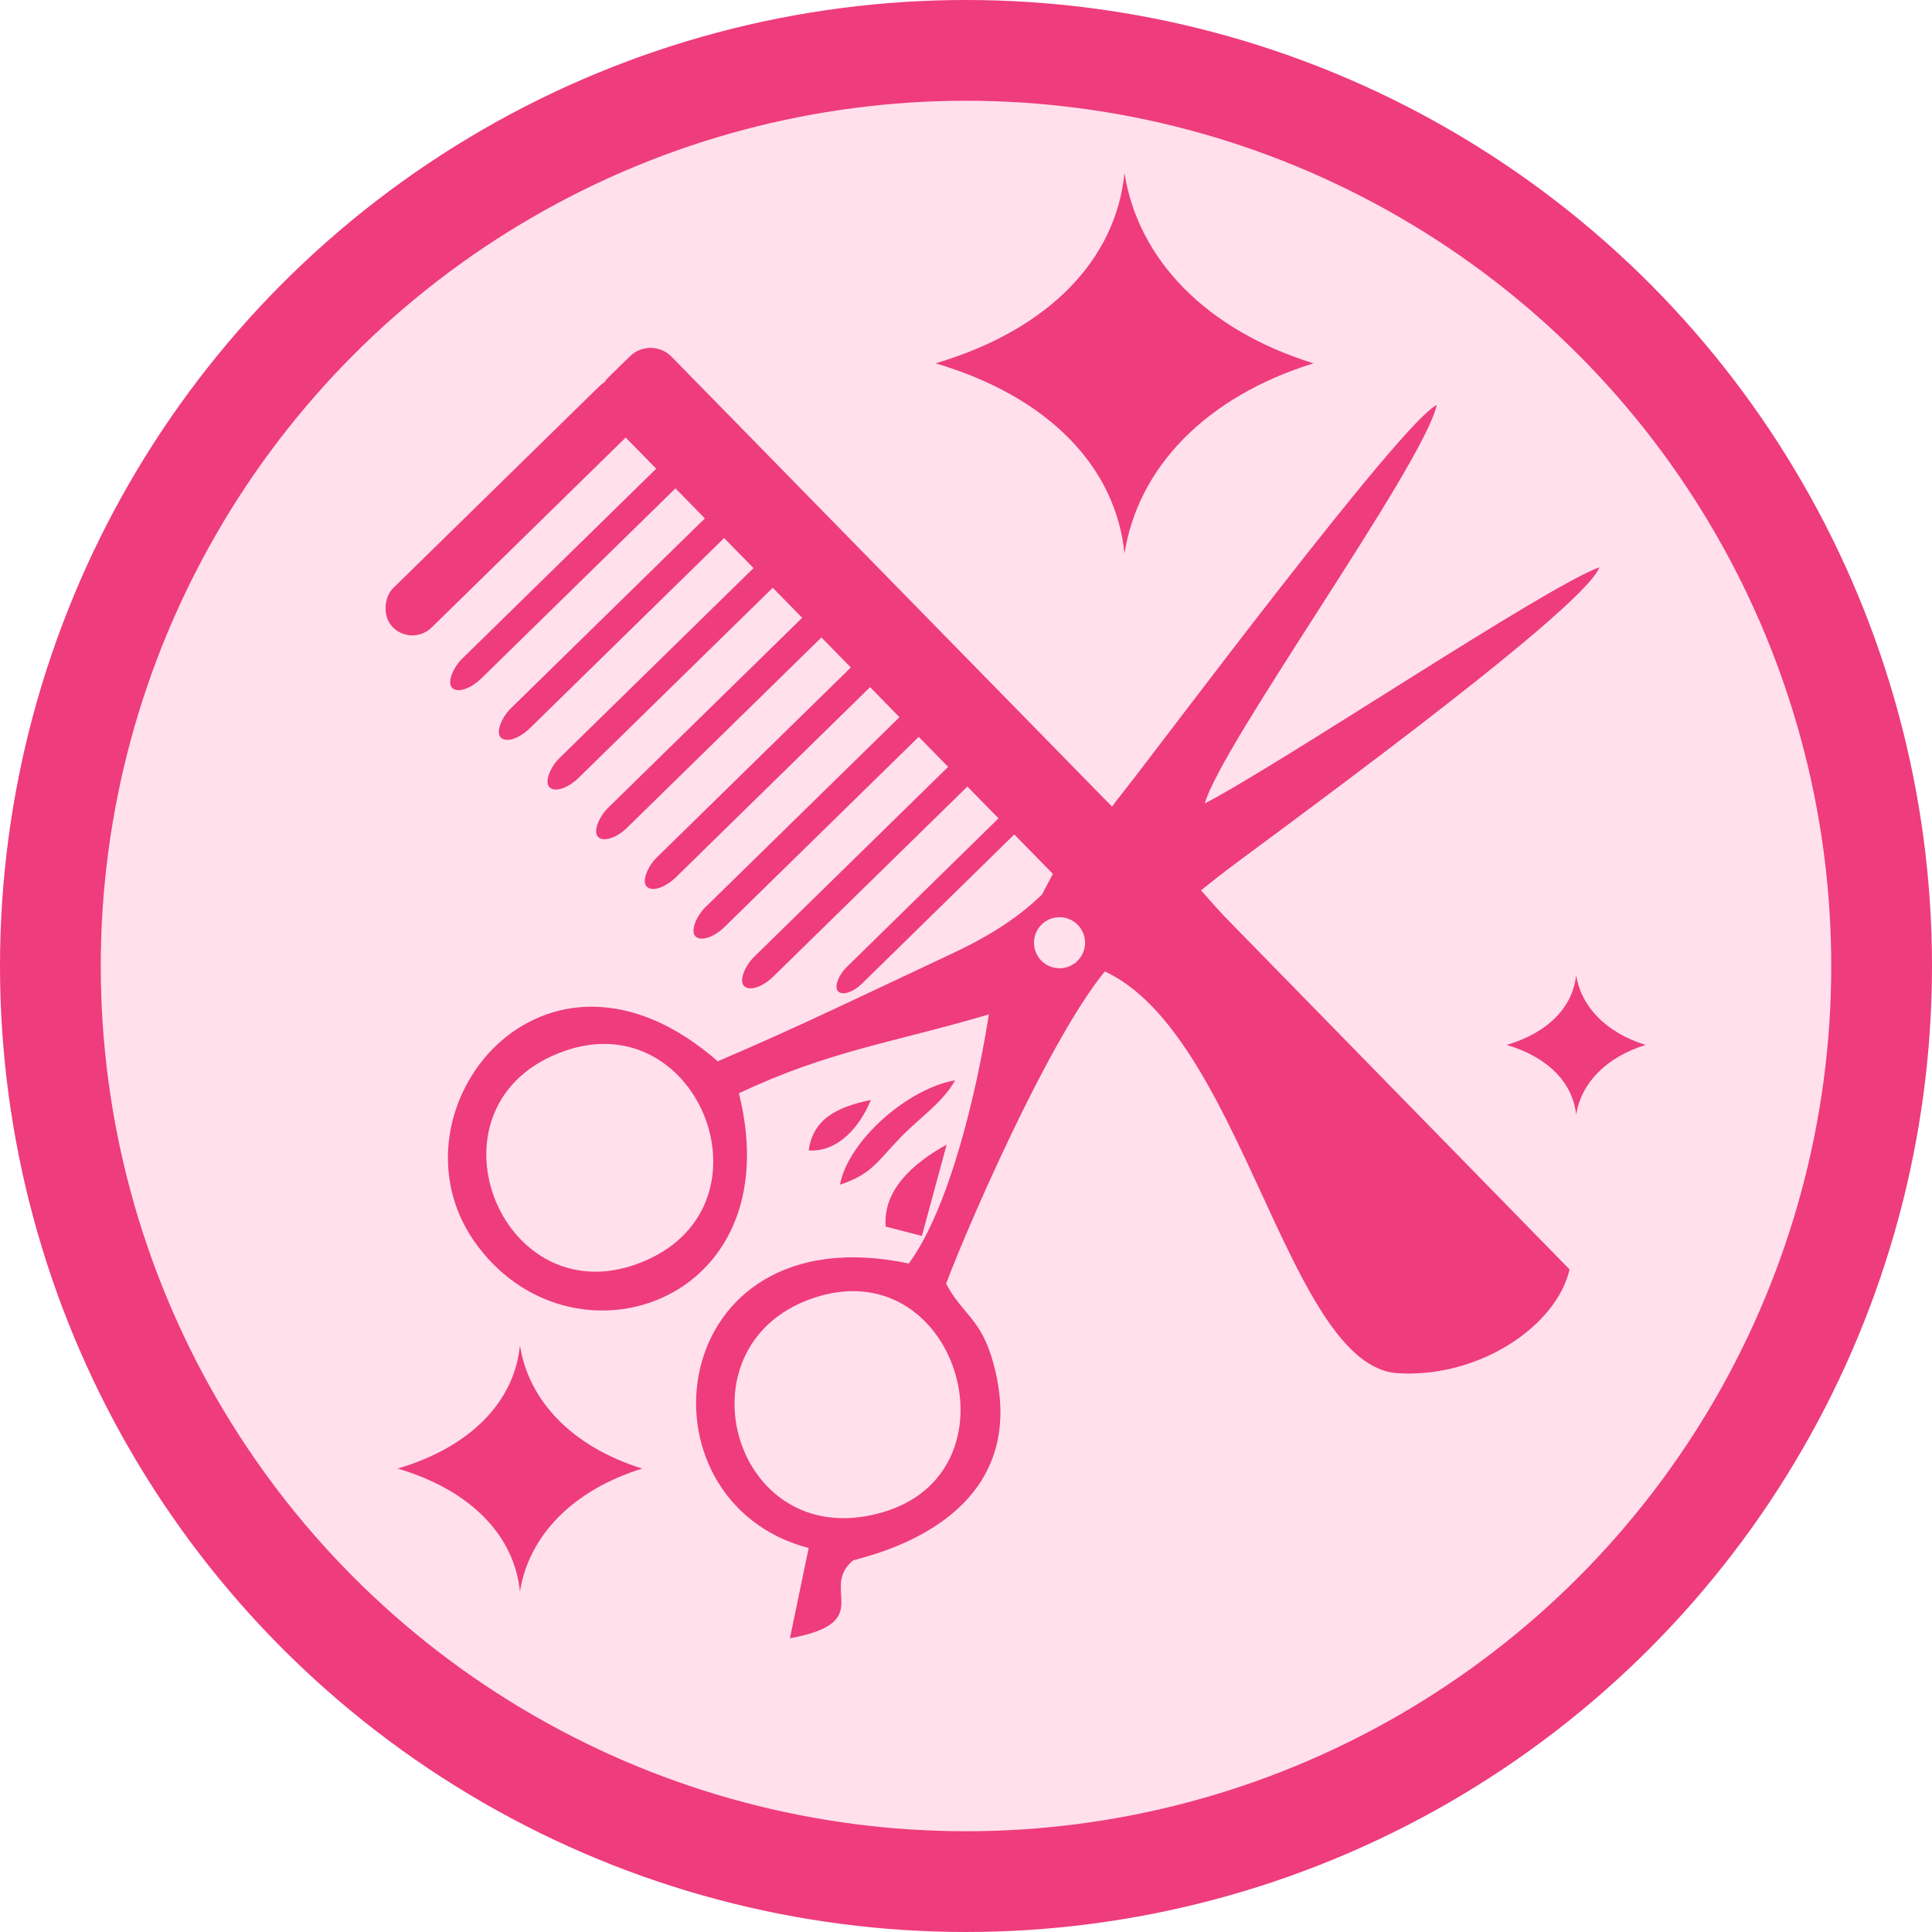
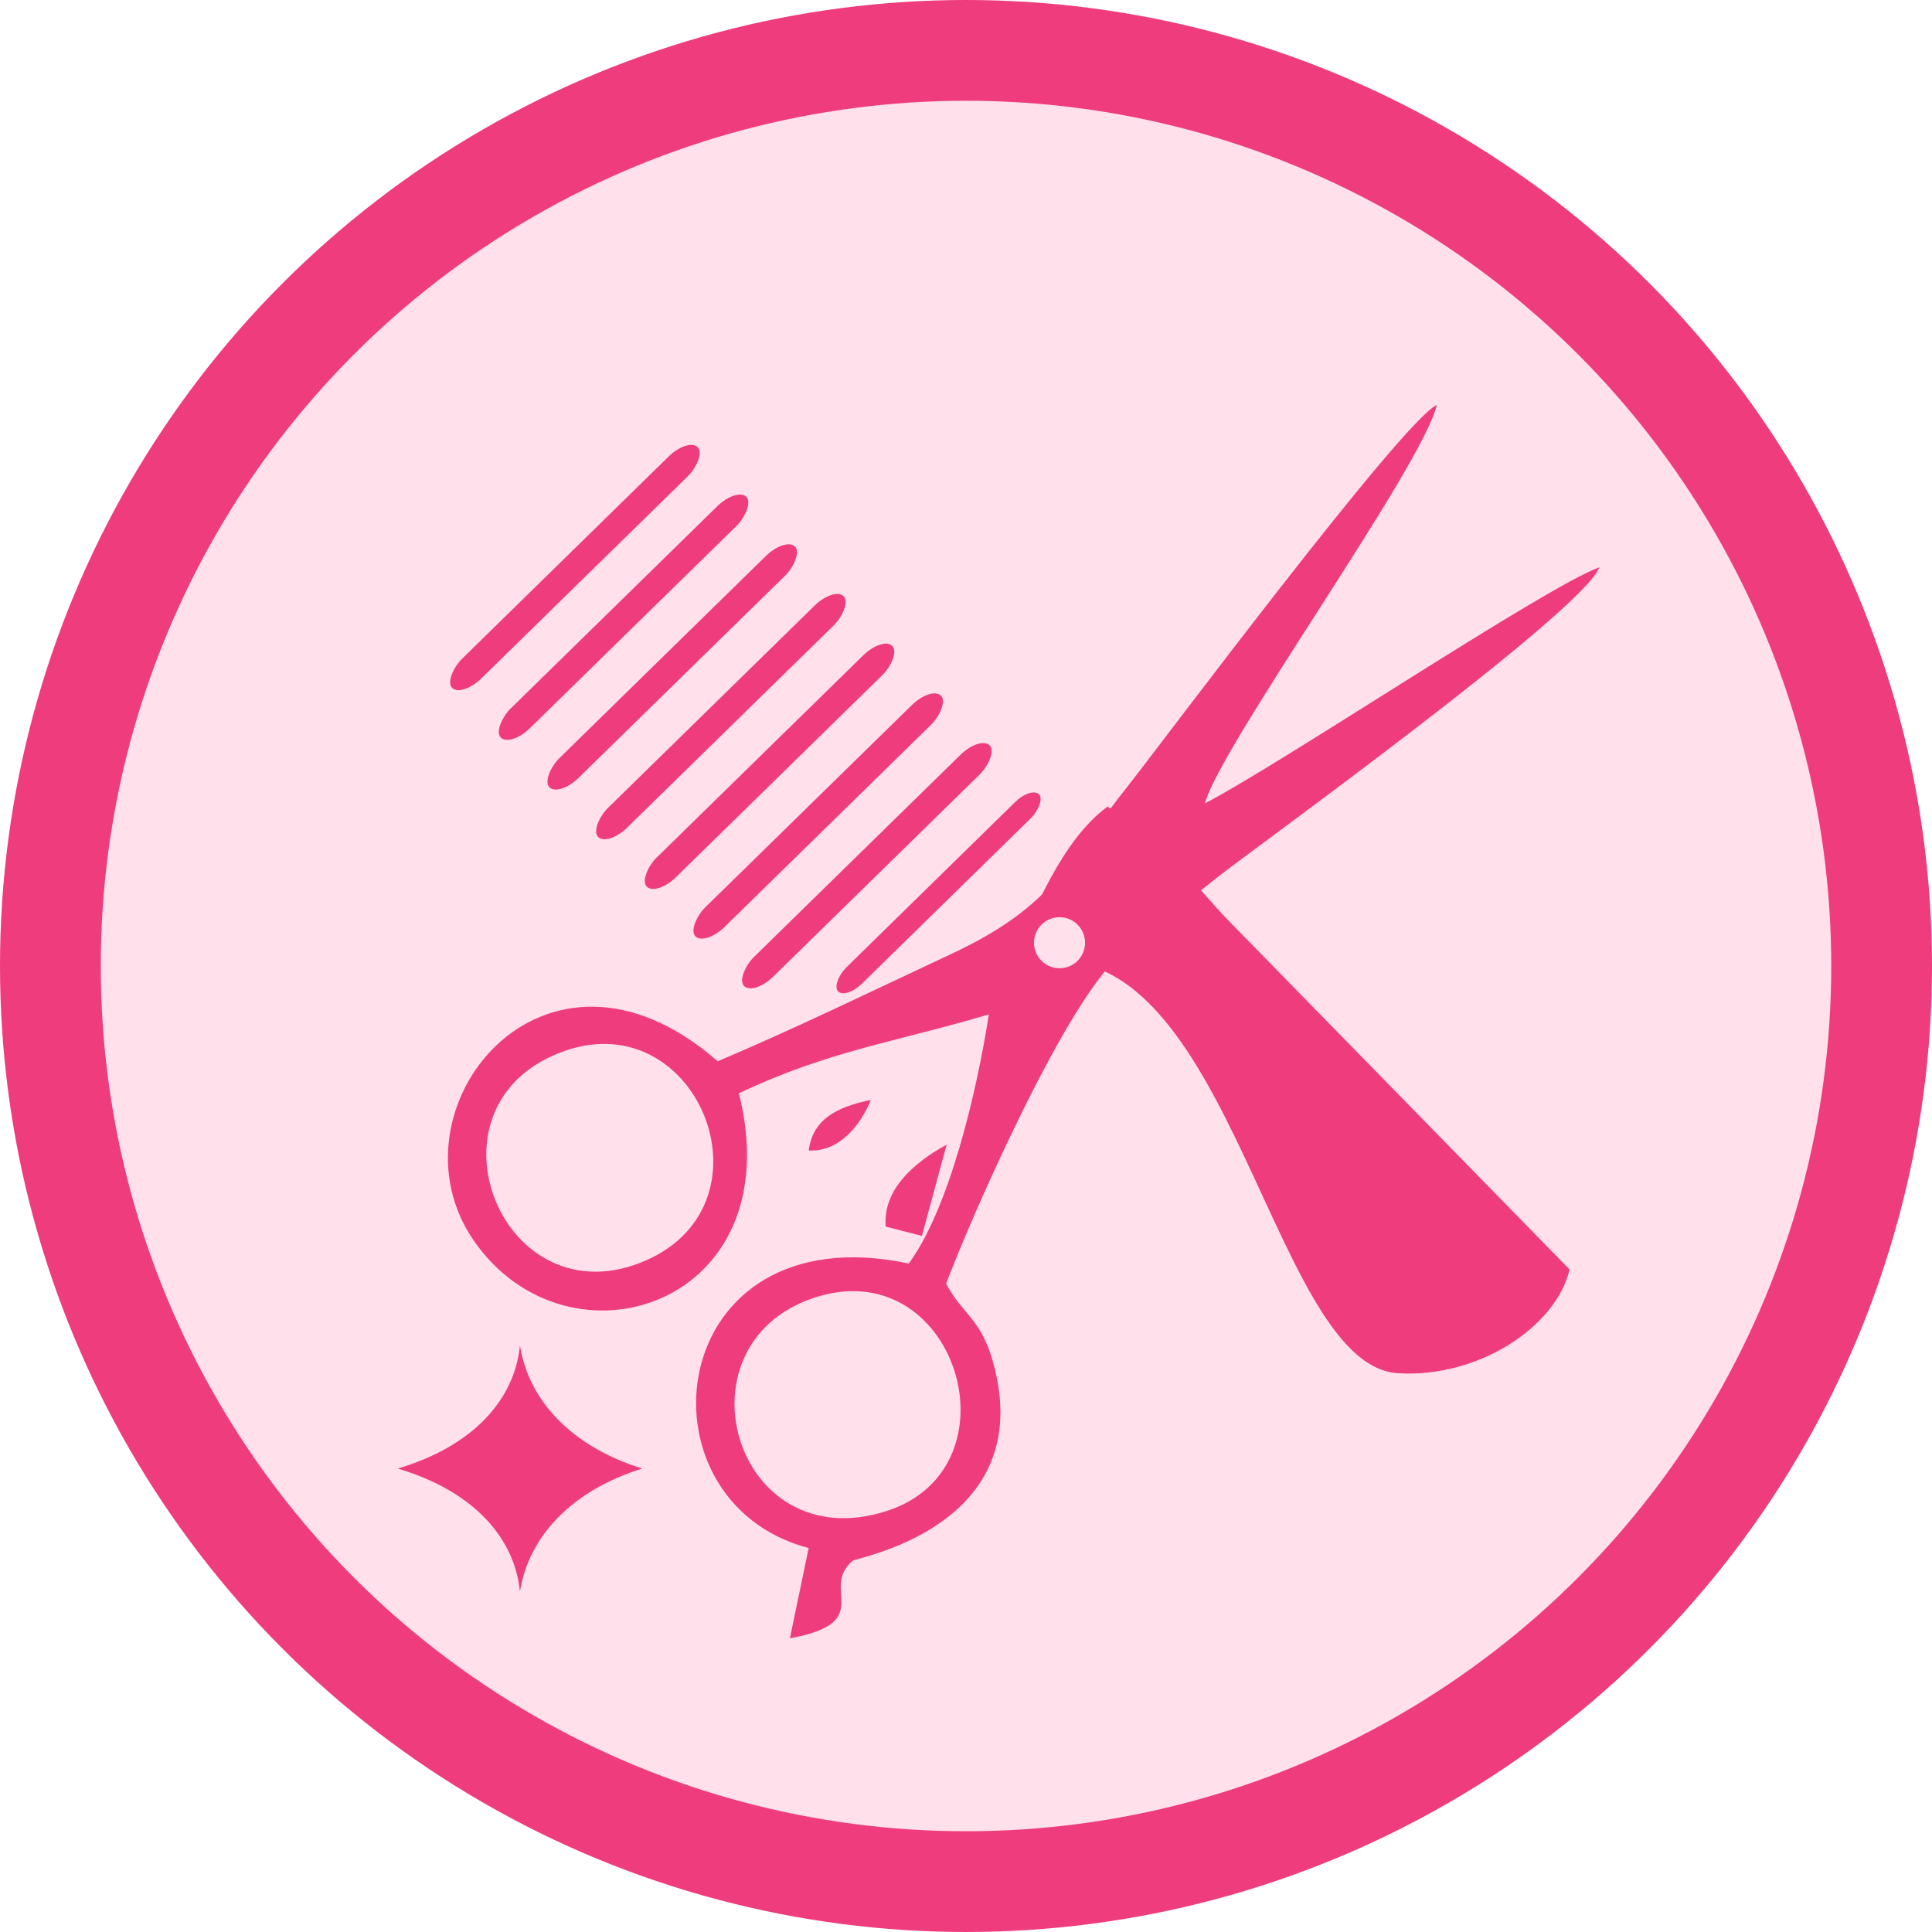
<svg xmlns="http://www.w3.org/2000/svg" xml:space="preserve" width="55.558mm" height="55.558mm" version="1.1" style="shape-rendering:geometricPrecision; text-rendering:geometricPrecision; image-rendering:optimizeQuality; fill-rule:evenodd; clip-rule:evenodd" viewBox="0 0 4591.93 4591.93">
  <defs>
    <style type="text/css"> .fil0 {fill:#EE3C7C} .fil2 {fill:#EE3C7C} .fil1 {fill:#FFE0EB} .fil3 {fill:#FFE0EB} </style>
  </defs>
  <g id="Слой_x0020_1">
    <circle class="fil0" cx="2295.96" cy="2295.96" r="2295.96" />
    <circle class="fil1" cx="2295.96" cy="2295.96" r="2056.5" />
    <path class="fil2" d="M1929.35 3086.46c341.31,-119.44 501.27,401.16 177.66,505.02 -358.79,115.15 -507.62,-389.55 -177.66,-505.02zm-587.38 -588.59c322.23,-112.71 512.04,376.8 177.26,504.49 -333.08,127.04 -528.61,-381.59 -177.26,-504.49zm1154.1 -314.67c1.33,-0.62 27.11,-67.25 93.82,7.89 89.41,100.72 -203.36,176.87 -93.82,-7.89zm-790.19 339.27c-413.99,-362.34 -793.51,117.18 -579.74,426.27 224.37,324.42 756.87,155.41 630.04,-350.23 214.77,-101.59 367.3,-120.27 594.11,-187.54 -28.71,184.1 -93.26,459.19 -190.19,592.13 -583.58,-123.19 -660.79,565.3 -238.08,676.23l-44.58 214.56c206.31,-38.12 69.87,-116.5 149.03,-184.34 9.08,-7.78 441.19,-81 334.35,-470.22 -29.14,-106.17 -72.92,-114.32 -112.18,-188.28 60.29,-159.94 289.69,-683.02 420.33,-786.57 81.51,-64.62 144.65,-116.37 226.78,-181.12 83.02,-65.47 866.22,-629.69 905.82,-735.17 -128.27,46.37 -751.74,464.39 -937.99,561.39 38.86,-139.96 517.55,-800.77 551.31,-946.89 -80.61,35.51 -665.16,818.74 -733.94,905.24 -144.42,181.63 -175.54,285.11 -419.11,399 -177.32,82.92 -372.39,177.78 -555.96,255.53z" />
-     <path class="fil2" d="M1996.42 2815.63c75.74,-24.59 89.96,-56.58 143.15,-111.46 47,-48.51 100.4,-82.76 130.63,-136.68 -113.12,19.93 -253.73,143.26 -273.78,248.14z" />
    <path class="fil2" d="M2105.08 2915.33l86.07 22.17 58.84 -217.02c-82.13,45.47 -151.53,109.02 -144.91,194.85z" />
    <path class="fil2" d="M1922.09 2734.35c71.48,4.1 122.44,-58.17 147.76,-120.01 -83.35,17.1 -137.85,47.01 -147.76,120.01z" />
    <path class="fil2" d="M2399.46 2305.94c516.83,-192.46 607.77,938.16 922.81,957.86 191.82,11.99 376.66,-110.88 408.26,-246.62l-804.47 -822.81c-93.21,-94.53 -178.88,-221.74 -294.18,-276.98 -106.51,78.97 -175.97,244.76 -232.42,388.56z" />
-     <rect class="fil2" transform="matrix(0.7 0.715 -0.715 0.7 1547.23 797.889)" width="1757.07" height="212.12" rx="69.88" ry="69.88" />
-     <rect class="fil2" transform="matrix(0.7 0.715 -0.715 0.7 1471.44 872.083)" width="130.81" height="816.68" rx="65.41" ry="65.41" />
    <rect class="fil2" transform="matrix(0.35 0.357 -0.715 0.7 1635.55 1039.7)" width="130.81" height="816.68" rx="65.41" ry="65.41" />
    <rect class="fil2" transform="matrix(0.35 0.357 -0.715 0.7 1751.2 1157.81)" width="130.81" height="816.68" rx="65.41" ry="65.41" />
    <rect class="fil2" transform="matrix(0.35 0.357 -0.715 0.7 1866.84 1275.93)" width="130.81" height="816.68" rx="65.41" ry="65.41" />
    <rect class="fil2" transform="matrix(0.35 0.357 -0.715 0.7 1982.48 1394.05)" width="130.81" height="816.68" rx="65.41" ry="65.41" />
    <rect class="fil2" transform="matrix(0.35 0.357 -0.715 0.7 2098.13 1512.16)" width="130.81" height="816.68" rx="65.41" ry="65.41" />
    <rect class="fil2" transform="matrix(0.35 0.357 -0.715 0.7 2213.77 1630.28)" width="130.81" height="816.68" rx="65.41" ry="65.41" />
    <rect class="fil2" transform="matrix(0.35 0.357 -0.715 0.7 2329.42 1748.4)" width="130.81" height="816.68" rx="65.41" ry="65.41" />
    <rect class="fil2" transform="matrix(0.286 0.293 -0.585 0.573 2450.89 1868.97)" width="130.81" height="816.68" rx="65.41" ry="65.41" />
    <circle class="fil3" cx="2518.27" cy="2240.65" r="60.68" />
-     <path class="fil2" d="M2672.63 411.49c32.44,204.97 193.35,372.54 449.17,452.04 -255.81,79.5 -416.73,247.08 -449.17,452.05 -20.3,-203.59 -177.58,-371.74 -448.96,-452.05 271.39,-80.3 428.66,-248.45 448.96,-452.04z" />
-     <path class="fil2" d="M3746.11 2317.43c11.92,75.33 71.06,136.91 165.06,166.13 -94.01,29.22 -153.15,90.79 -165.06,166.12 -7.46,-74.82 -65.26,-136.61 -165,-166.12 99.74,-29.51 157.53,-91.31 165,-166.13z" />
    <path class="fil2" d="M1235.79 3197.96c20.99,132.61 125.09,241.04 290.6,292.47 -165.51,51.43 -269.62,159.85 -290.6,292.46 -13.13,-131.72 -114.89,-240.52 -290.47,-292.46 175.58,-51.95 277.34,-160.75 290.47,-292.47z" />
  </g>
</svg>